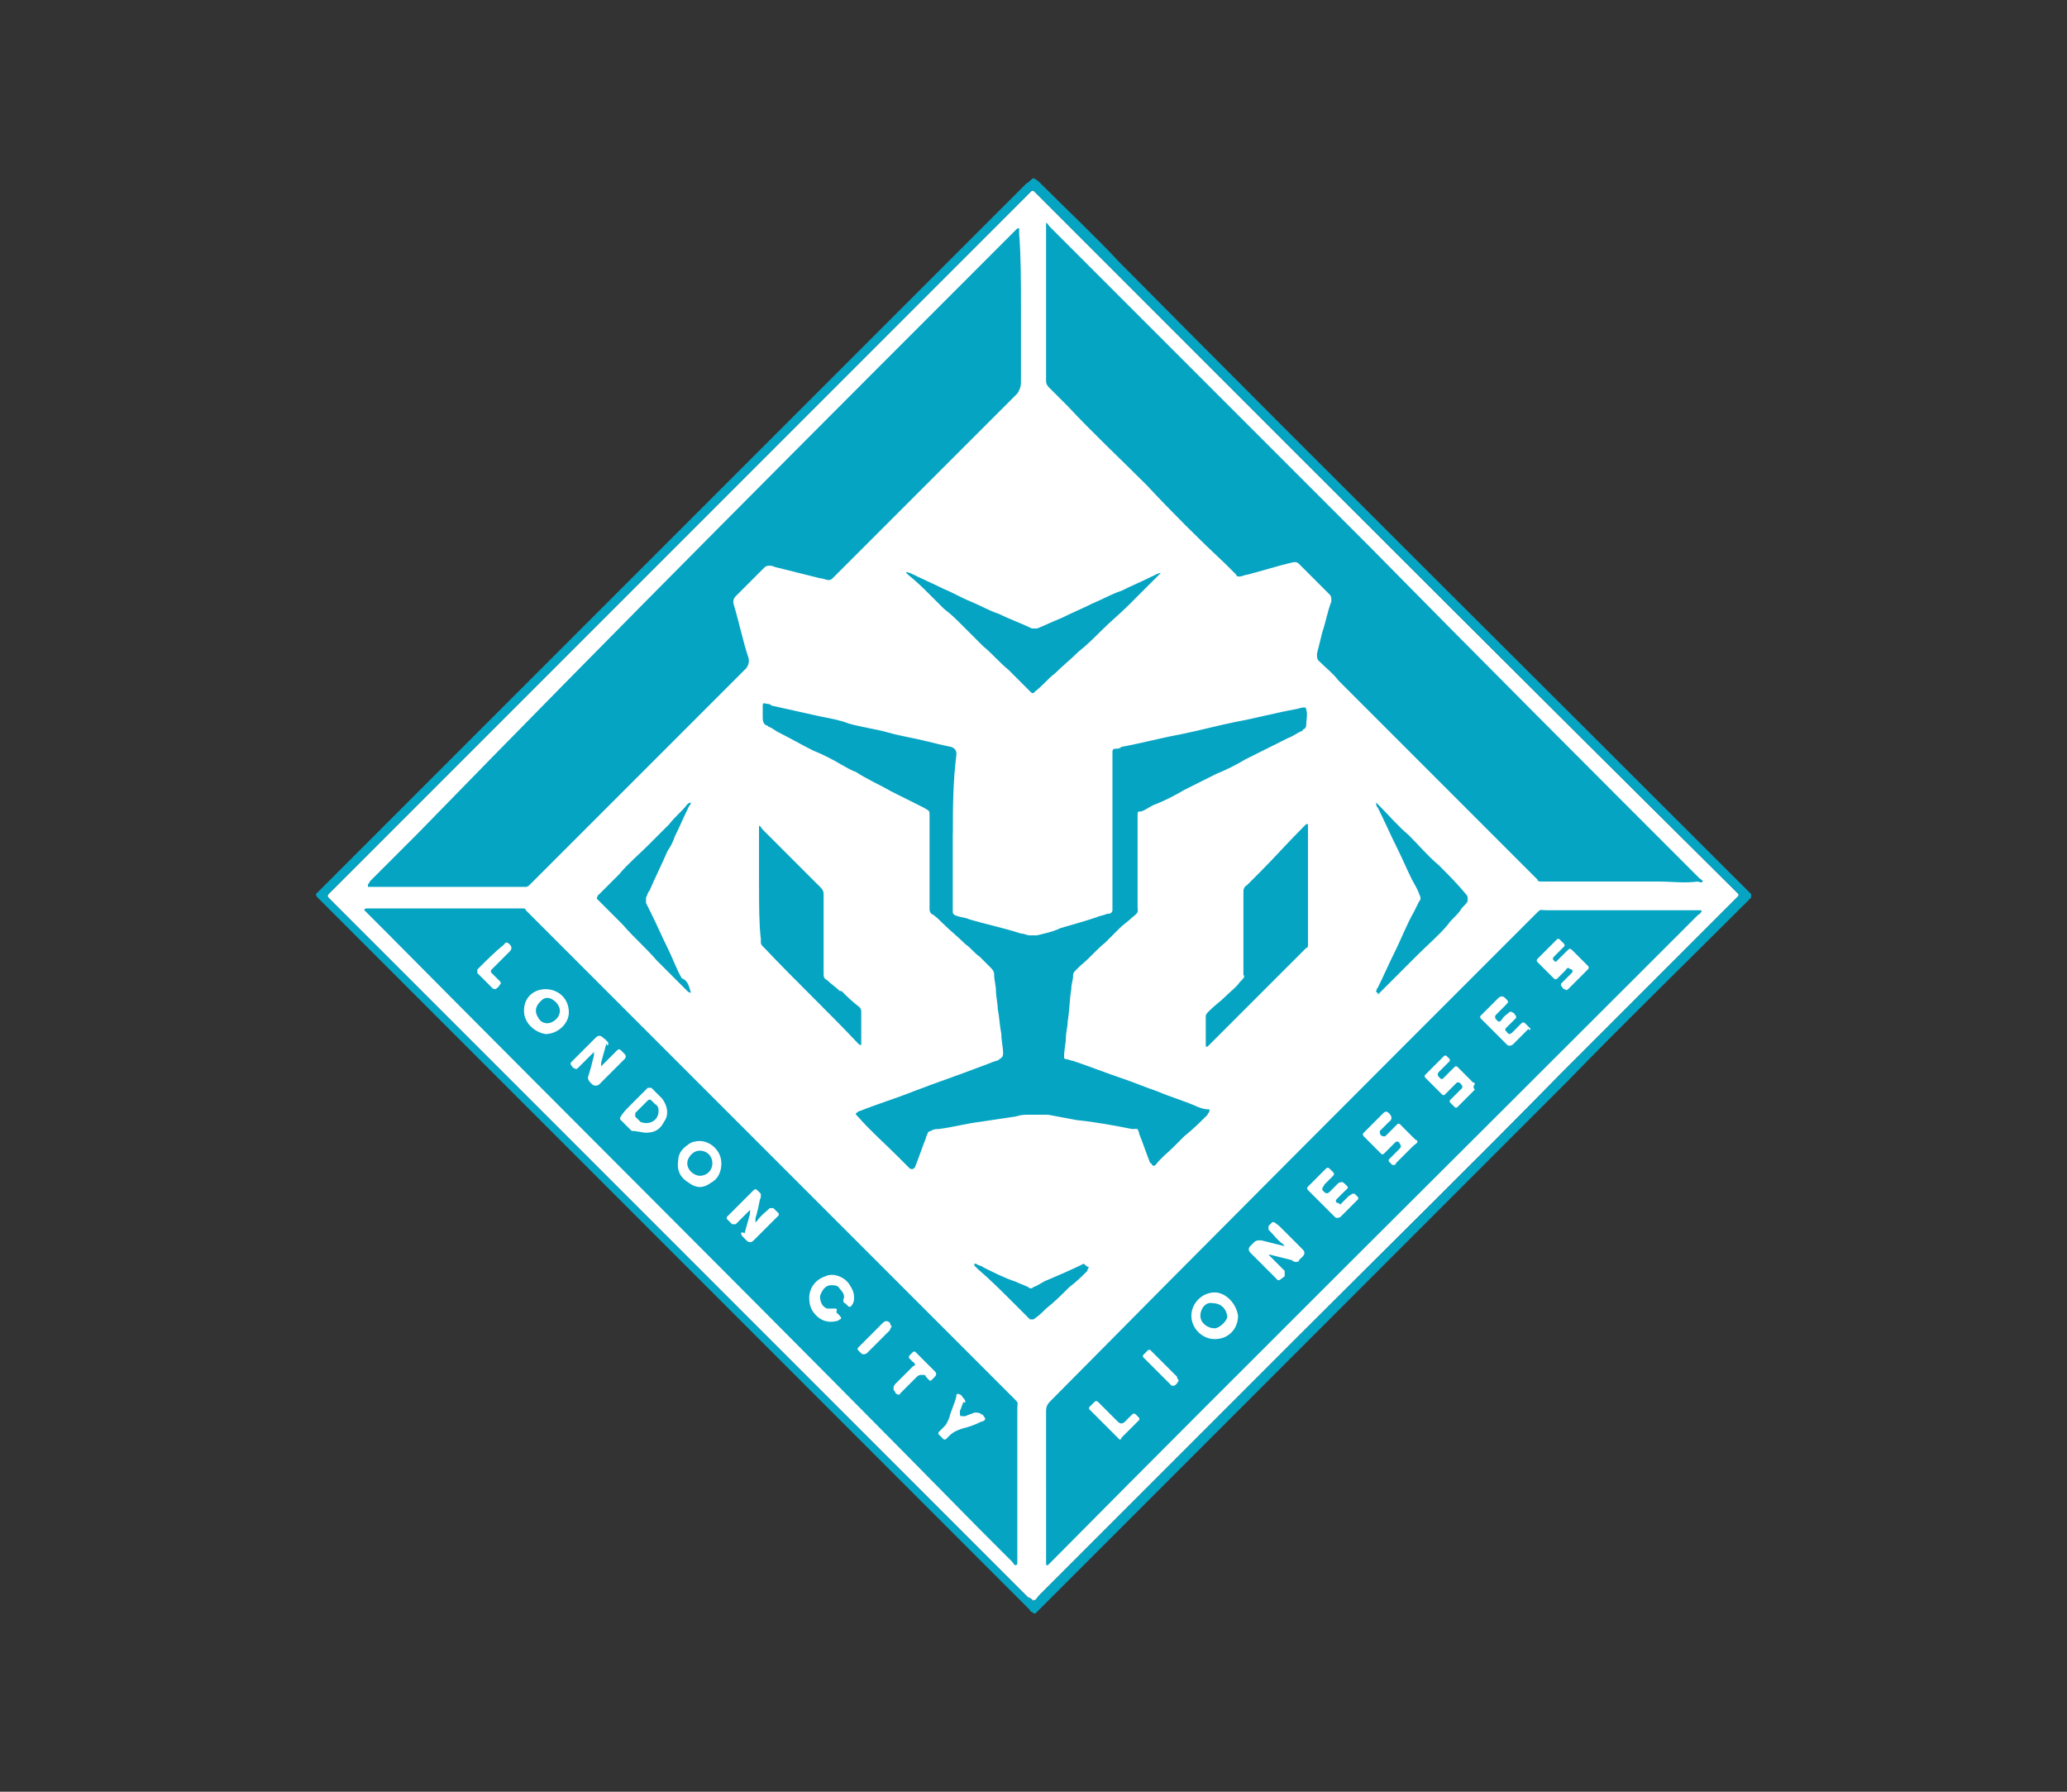
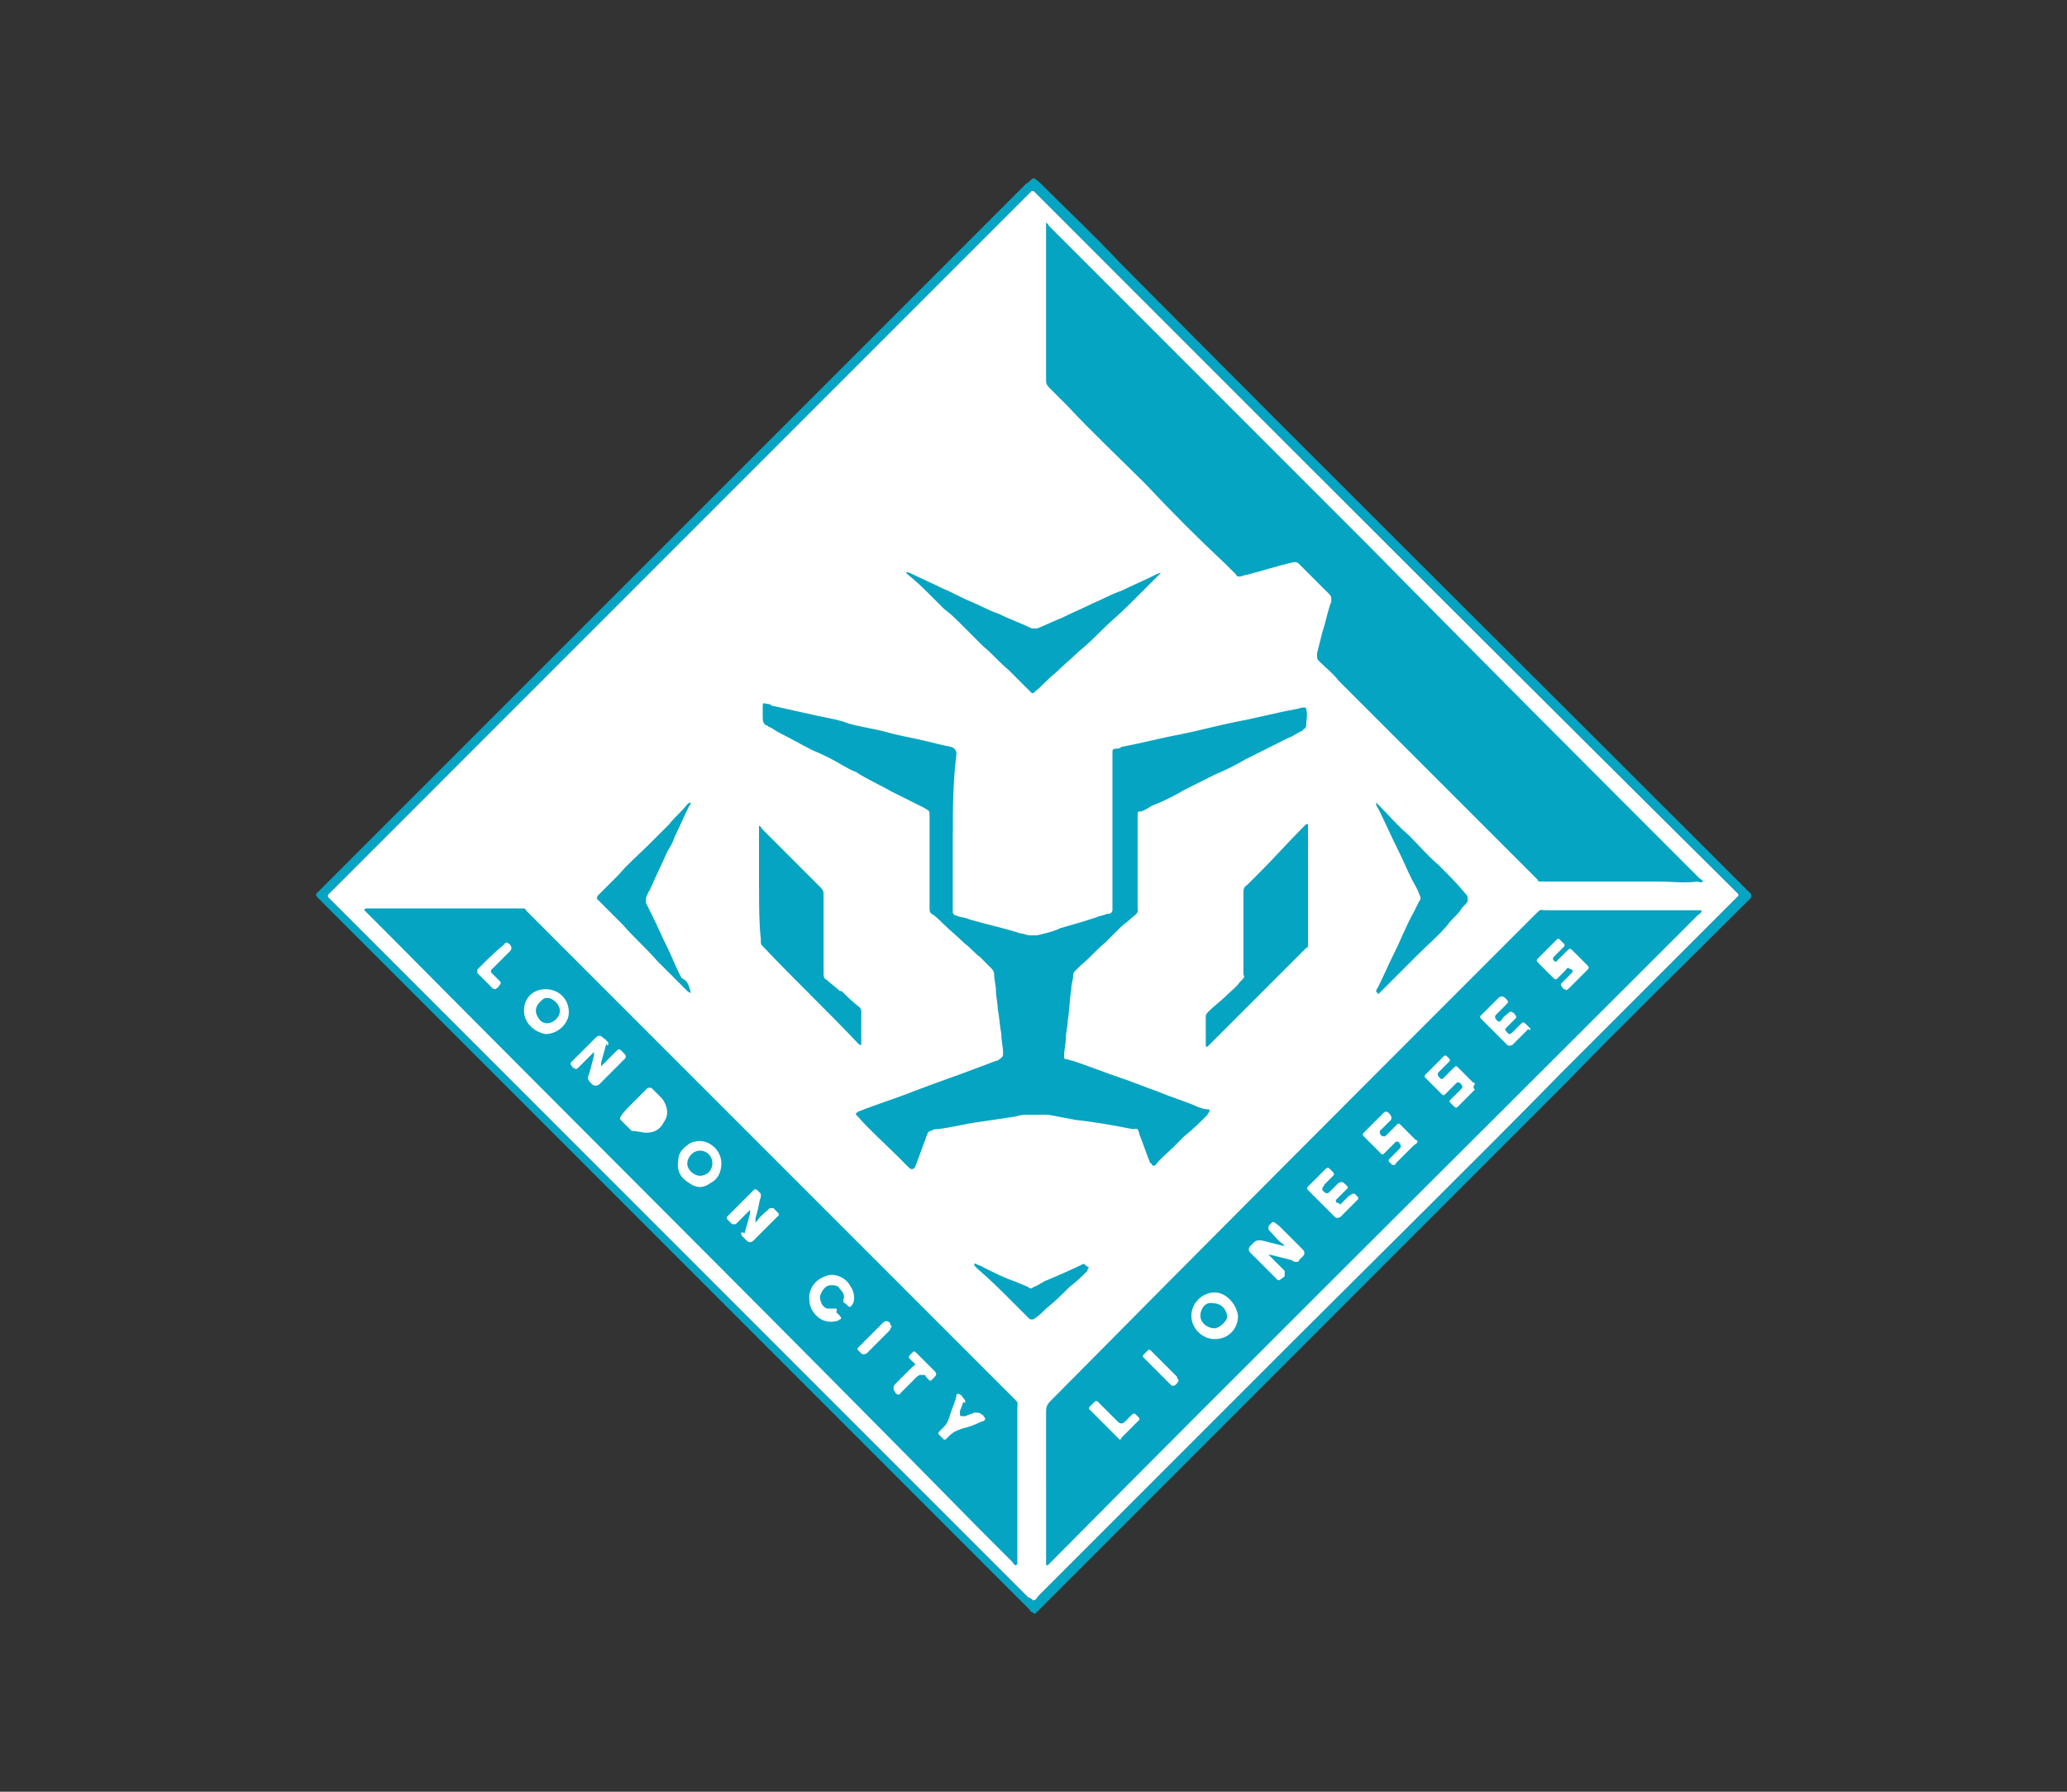
<svg xmlns="http://www.w3.org/2000/svg" id="Ebene_1" data-name="Ebene 1" viewBox="0 0 765.35 663.31">
  <rect x="0" y="0" width="765.35" height="663.31" fill="#333333" stroke="none" />
  <defs>
    <style>
      .cls-1 {
        fill: none;
      }

      .cls-2 {
        fill: #05a4c2;
      }

      .cls-3 {
        fill: #fff;
      }

      .cls-4 {
        clip-path: url(#clippath);
      }
    </style>
    <clipPath id="clippath">
      <rect class="cls-1" x="116.96" y="65.94" width="531.42" height="531.42" />
    </clipPath>
  </defs>
  <g class="cls-4">
    <g>
      <path class="cls-3" d="M382.68,592.72c0-.66.66-.66,0,0,1.33-.66,1.33-1.33,1.99-1.99,31.89-31.89,64.44-64.44,96.32-96.32,31.89-31.89,64.44-63.77,96.32-96.32,3.99-3.99,8.64-8.64,12.62-12.62,17.27-17.27,34.54-34.54,52.48-52.48q.66-.66,1.33-1.33v-.66q-.66-.66-1.33-1.33c-71.74-71.08-142.82-142.16-214.56-213.9-14.61-14.61-29.23-29.23-43.84-43.84q-.66-.66-1.33-1.33h-.66q-.66.66-1.33,1.33c-53.14,53.14-106.28,106.28-159.43,159.43-33.21,33.21-65.76,65.76-98.98,98.98l-.66.66q-.66.66,0,1.33c.66.66,1.33,1.33,1.99,1.99,65.76,65.76,130.86,130.86,196.63,196.63,19.93,19.93,40.52,40.52,60.45,60.45.66,0,1.33.66,1.99,1.33-.66-.66,0,0,0,0h0Z" />
      <path class="cls-2" d="M382.68,65.94h0c1.33.66,1.99,1.33,2.66,1.99,9.96,9.96,19.93,19.26,29.23,29.23,77.06,77.72,154.78,154.78,231.83,231.83.66.66,1.33,1.33,1.99,1.99v1.33q-.66.66-1.33,1.33c-22.59,22.59-45.17,44.51-67.09,67.09-65.1,65.1-129.53,129.53-194.63,194.63-.66.66-1.33,1.33-1.99,1.99q-.66,0-1.33-.66c-.66,0-.66-.66-.66-.66-47.16-47.16-94.33-94.33-142.16-142.16-39.86-39.86-80.38-80.38-120.23-120.23-.66-.66-1.33-1.33-1.33-1.33q-.66-.66-.66-1.33.66-.66,1.33-1.33c16.61-16.61,33.21-33.21,49.16-49.16,48.49-48.49,96.32-96.32,144.81-144.81,22.59-22.59,45.17-45.17,67.76-67.76,1.33-.66,1.33-1.33,2.66-1.99q-.66,0,0,0h0ZM382.68,592.72c0-.66.66-.66,0,0,1.33-.66,1.33-1.33,1.99-1.99,31.89-31.89,64.44-64.44,96.32-96.32,31.89-31.89,64.44-63.77,96.32-96.32,3.99-3.99,8.64-8.64,12.62-12.62,17.27-17.27,34.54-34.54,52.48-52.48q.66-.66,1.33-1.33v-.66q-.66-.66-1.33-1.33c-71.74-71.08-142.82-142.16-214.56-213.9-14.61-14.61-29.23-29.23-43.84-43.84q-.66-.66-1.33-1.33h-.66q-.66.66-1.33,1.33c-53.14,53.14-106.28,106.28-159.43,159.43-33.21,33.21-65.76,65.76-98.98,98.98l-.66.66q-.66.66,0,1.33c.66.66,1.33,1.33,1.99,1.99,65.76,65.76,130.86,130.86,196.63,196.63,19.93,19.93,40.52,40.52,60.45,60.45.66,0,1.33.66,1.99,1.33-.66-.66,0,0,0,0h0Z" />
      <path class="cls-2" d="M614.51,326.34h-43.84c-.66,0-1.33,0-1.33-.66l-.66-.66c-24.58-24.58-48.49-48.49-73.07-73.07-1.99-2.66-4.65-4.65-7.31-7.31-.66-.66-.66-1.33-.66-2.66.66-2.66,1.33-5.31,1.99-7.97,1.33-3.99,1.99-7.97,3.32-11.29v-.66c0-.66,0-1.33-.66-1.99-.66-.66-1.99-1.99-2.66-2.66-2.66-2.66-5.31-5.31-7.97-7.97l-.66-.66q-.66-.66-1.33-.66h-.66c-5.98,1.33-11.96,3.32-17.27,4.65-.66,0-1.99.66-2.66.66s-1.33,0-1.33-.66c-1.33-1.33-2.66-2.66-3.99-3.99-9.96-9.3-19.93-19.26-29.23-29.23-9.96-9.96-19.93-19.26-29.23-29.23-1.99-1.99-3.99-3.99-6.64-6.64-.66-.66-1.33-1.33-1.33-2.66v-58.46c.66,0,.66.66,1.33,1.33,39.19,39.19,78.39,78.39,117.58,117.58,41.19,41.85,82.37,83.04,122.89,123.56.66.66,1.33.66,1.33,1.33-.66.66-1.33,0-1.99,0-4.65.66-9.3,0-13.95,0h0Z" />
-       <path class="cls-2" d="M378.03,113.77v27.9q0,1.99-1.33,3.99c-22.59,22.59-45.17,45.17-67.09,67.09l-1.33,1.33q-.66.66-1.33.66c-1.33,0-1.99-.66-3.32-.66-5.31-1.33-10.63-2.66-15.94-3.99-.66,0-1.33-.66-2.66-.66-.66,0-1.33,0-1.99.66l-1.99,1.99c-2.66,2.66-5.31,5.31-8.64,8.64q-1.33,1.33-.66,3.32c1.99,6.64,3.32,13.29,5.31,19.26q.66,1.99-.66,3.99c-26.57,26.57-53.14,53.14-79.71,79.71l-.66.66q-.66.66-1.33.66h-58.46v-.66c0-.66.66-.66.66-1.33,5.98-5.98,11.96-11.96,17.94-17.94,73.07-75.06,146.81-148.8,220.54-222.53q.66-.66,1.33-1.33h.66v1.99c.66,8.64.66,17.94.66,27.24h0Z" />
      <path class="cls-2" d="M387.33,549.54v-27.24q0-1.99,1.33-3.32c60.45-61.11,120.23-120.9,180.02-180.68,1.99-1.99,1.33-1.33,3.99-1.33h57.13s.66.66,0,.66c0,.66-.66.66-1.33,1.33-7.97,7.97-15.28,15.28-23.25,23.25-71.08,71.08-143.48,142.82-215.23,215.23-.66.66-1.33,1.33-1.99,1.99h-.66v-29.89h0ZM479.66,467.17c.66,0,1.33,0,1.33-.66l1.33-1.33q1.33-1.33,0-2.66c-2.66-2.66-5.98-5.98-8.64-8.64-2.66-1.99-1.99-1.99-3.99,0h0v1.33c1.99,1.99,3.32,3.99,5.31,5.31l.66.66h-.66c-2.66-.66-5.31-1.33-7.97-1.99h-.66c-.66,0-1.33,0-1.99.66l-1.33,1.33q-1.33,1.33,0,2.66c2.66,2.66,5.98,5.98,8.64,8.64,1.99,1.99,1.33,1.99,3.99,0v-1.99l-5.31-5.31-.66-.66h.66c2.66.66,5.31,1.33,7.97,1.99q.66.66,1.33.66h0ZM449.77,478.46c-4.65,0-8.64,3.99-8.64,8.64s3.99,8.64,8.64,8.64c5.31,0,8.64-3.99,8.64-8.64-.66-4.65-4.65-8.64-8.64-8.64h0ZM546.09,401.4q0-.66-.66-.66c-1.99-1.99-3.99-3.99-5.31-5.31l-.66-.66h-.66l-.66.66c-1.33,1.33-1.99,1.99-3.32,3.32l-.66.66h-.66l-.66-.66c-.66-.66-.66-1.33,0-1.99l3.32-3.32.66-.66v-.66l-1.33-1.33h-.66l-.66.66-5.98,5.98-.66.66v.66l.66.66,5.31,5.31.66.66h.66l.66-.66,3.32-3.32.66-.66h.66c.66,0,1.33,1.33,1.33,1.33v.66l-.66.66-3.32,3.32-.66.66v.66l1.99,1.99h.66l.66-.66c1.99-1.99,3.99-3.99,5.98-5.98-.66-.66-.66-1.33,0-1.99,0,.66,0,0,0,0h0ZM524.83,422.66q0-.66-.66-.66l-5.31-5.31-.66-.66h-.66l-.66.66-3.32,3.32-.66.66h-.66c-.66,0-1.33-.66-1.33-1.33v-.66l.66-.66,2.66-2.66q1.99-1.33,0-3.32c-.66-.66-1.33-.66-1.99,0-1.99,1.99-3.99,3.99-6.64,6.64l-.66.66q-.66.66,0,1.33l.66.66,5.31,5.31.66.66h.66l.66-.66,3.32-3.32.66-.66h.66s.66,0,.66.66c.66.66.66,1.33,0,1.99l-3.32,3.32-.66.66v.66l1.33,1.33h.66s.66,0,.66-.66l5.98-5.98c1.33-1.33,1.99-1.33,1.99-1.99h0ZM580.63,358.22h0c.66.66,1.33.66,1.33.66q.66.66,0,1.33c-1.33,1.33-1.99,1.99-3.32,3.32l-.66.66v.66c.66.66.66,1.33,1.33,1.33q.66.66,1.33,0l.66-.66c1.99-1.99,3.99-3.99,5.98-5.98l.66-.66q.66-.66,0-1.33l-.66-.66c-1.33-1.33-3.32-3.32-4.65-4.65s-1.33-1.33-2.66,0c-1.33,1.33-2.66,2.66-3.32,3.32s-.66.66-1.33,0h0q-.66-.66,0-1.33l.66-.66c.66-.66,1.99-1.99,2.66-2.66l.66-.66v-.66c-.66-.66-1.33-1.33-1.99-1.99h-.66l-.66.66c-1.99,1.99-3.99,3.99-5.98,5.98l-.66.66q-.66.66,0,1.33c1.99,1.99,3.99,3.99,5.98,5.98q.66.66,1.33,0c1.33-1.33,1.99-1.99,3.32-3.32-.66,0,0,0,.66-.66-.66,0,0,0,0,0h0ZM566.68,380.81s0-.66,0,0c-.66-.66-1.33-1.33-1.99-1.99q-.66-.66-1.33,0c-1.33,1.33-2.66,2.66-3.32,3.32q-1.33,1.33-1.99,0l-.66-.66v-.66l.66-.66c.66-.66,1.99-1.99,2.66-2.66l.66-.66v-.66c-.66-.66-.66-1.33-1.33-1.33q-.66-.66-1.33,0c-.66.66-1.99,1.33-2.66,2.66,0,0-.66.66-.66.66h-.66l-.66-.66c-.66-.66-.66-1.33,0-1.99,1.33-1.33,1.99-1.99,3.32-3.32s1.33-1.33,0-2.66q-1.33-1.33-2.66,0c-1.99,1.99-3.99,3.99-5.98,5.98l-.66.66v.66h0c3.32,3.32,6.64,6.64,9.96,9.96q.66.66,1.99,0h0c1.99-1.99,3.99-3.99,5.98-5.98,0,.66.66.66.66,0h0ZM496.27,445.91h0q-.66-.66-1.33-.66-.66-.66,0-1.33l2.66-2.66c1.99-1.99,1.99-1.33,0-3.32q-.66-.66-1.99,0l-.66.66-2.66,2.66c-.66.66-1.33.66-1.99,0l-.66-.66v-.66c0-.66.66-.66.66-1.33l3.32-3.32q.66-.66,0-1.33l-1.33-1.33q-.66-.66-1.33,0c-1.99,1.99-4.65,4.65-6.64,6.64q-.66.66,0,1.33h0c3.32,3.32,6.64,6.64,9.96,9.96q.66.66,1.99,0h0c1.99-1.99,3.99-3.99,5.98-5.98l.66-.66v-.66l-1.33-1.33h-.66c-.66,0-.66.66-1.33.66l-3.32,3.32q.66,0,0,0h0ZM414.56,532.93q.66,0,.66-.66c1.99-1.99,3.99-3.99,5.98-5.98l.66-.66v-.66q-.66-.66-1.33-1.33t-1.33,0c-.66.66-1.99,1.99-2.66,2.66q-1.33,1.33-2.66,0c-1.99-1.99-3.99-3.99-6.64-6.64l-.66-.66q-.66-.66-1.33,0c-.66.66-1.33,1.33-1.99,1.99v.66l.66.66c3.32,3.32,5.98,5.98,9.3,9.3q.66.66,1.33,1.33h0ZM436.48,511.01h0q-.66-.66-.66-1.33c-3.32-3.32-5.98-5.98-9.3-9.3l-.66-.66h-.66c-.66.66-1.33,1.33-1.99,1.99v.66l.66.66c3.32,3.32,5.98,5.98,9.3,9.3l.66.66h.66c.66,0,1.33-.66,1.99-1.99h0Z" />
      <path class="cls-2" d="M164.79,336.3h28.56c.66,0,1.33,0,1.33.66l.66.66c44.51,44.51,89.68,89.68,134.18,134.18,15.28,15.28,30.56,30.56,45.84,45.84,1.99,1.99,1.33,1.33,1.33,3.99v57.13c0,.66-.66.66-.66.66-.66,0-.66-.66-1.33-1.33-3.99-3.99-7.97-7.97-11.96-11.96-72.41-73.74-146.14-146.81-219.21-220.54-2.66-2.66-4.65-4.65-7.31-7.31l-.66-.66-.66-.66c0-.66.66-.66,1.33-.66h1.33c9.3,0,17.94,0,27.24,0h0ZM274.4,456.54q0,.66.66,1.33t1.33,1.33q1.33,1.33,2.66,0c2.66-2.66,5.98-5.98,8.64-8.64l.66-.66v-.66c-.66-.66-1.33-1.33-1.99-1.99h-1.33c-1.33,1.33-3.32,2.66-4.65,4.65l-.66.66h0v-1.33c0-.66.66-1.99.66-2.66.66-1.99.66-3.99,1.33-5.31v-1.33c-.66-.66-1.33-1.33-1.33-1.33q-.66-.66-1.33,0h0c-3.32,3.32-5.98,5.98-9.3,9.3l-.66.66v.66c.66.66,1.33,1.33,1.99,1.99h1.33l5.31-5.31h0v1.33c-.66,2.66-1.33,4.65-1.99,7.31-1.33-.66-1.33,0-1.33,0h0ZM225.24,386.79c0-.66,0-1.33-.66-1.33,0-.66-.66-.66-1.33-1.33q-1.33-1.33-2.66,0c-2.66,2.66-5.98,5.98-8.64,8.64l-.66.66v.66c.66.66.66,1.33,1.33,1.33q.66.66,1.33,0c1.99-1.99,3.32-3.32,5.31-5.31l.66-.66h0v1.33c-.66,2.66-1.33,5.31-1.99,7.31q-.66,1.33.66,2.66l.66.66c.66.66,1.99.66,2.66,0,2.66-2.66,5.98-5.98,8.64-8.64l.66-.66c.66-.66.66-1.33,0-1.99s-.66-.66-1.33-1.33q-.66-.66-1.33,0c-1.99,1.99-3.32,3.32-5.31,5.31l-.66.66h0v-1.33c.66-2.66,1.33-4.65,1.99-7.31,0,1.33.66.66.66.66h0ZM267.09,430.63c0-5.31-5.31-9.3-9.96-7.97-.66,0-1.99.66-2.66,1.33-1.99,1.33-3.32,3.32-3.32,5.31-.66,3.99.66,6.64,3.99,8.64,2.66,1.99,5.31,1.99,7.97,0,2.66-1.33,3.99-3.99,3.99-7.31h0ZM201.99,366.2c-3.99,0-7.97,2.66-7.97,7.97,0,4.65,3.99,7.97,7.97,8.64,4.65,0,8.64-3.99,8.64-7.97,0-5.31-3.99-8.64-8.64-8.64ZM239.19,419.34c3.32,0,5.31-1.33,6.64-3.99,1.99-2.66,1.33-5.98-.66-8.64-1.33-1.33-2.66-2.66-3.99-3.99h-1.33l-.66.66-3.32,3.32c-.66.66-1.99,1.99-2.66,2.66-1.33,1.33-2.66,2.66-3.32,3.99q-.66.66,0,1.33c1.33,1.33,2.66,2.66,3.99,3.99,1.99,0,3.99.66,5.31.66h0ZM316.25,480.45c0-1.99-.66-3.32-1.99-5.31-1.99-2.66-5.98-3.99-8.64-2.66-3.99,1.33-5.98,4.65-5.98,7.97,0,2.66.66,4.65,2.66,6.64s4.65,2.66,7.31,1.99q.66,0,1.33-.66c.66,0,.66-.66,0-1.33q-.66-.66-1.33-1.33c.66-1.33,0-1.33-.66-1.33h-2.66c-1.99-.66-2.66-2.66-2.66-4.65.66-1.99,1.99-3.99,3.99-3.99,1.33,0,2.66,0,3.32,1.33,1.33,1.33,1.99,2.66,1.33,3.99,0,.66,0,1.33.66,1.33q.66.66,1.33,1.33h.66c1.33-1.33,1.33-2.66,1.33-3.32h0ZM357.43,518.98q0-.66-.66-1.33c-.66-.66-.66-1.33-1.33-1.33q-.66-.66-1.33,0v.66c-.66,2.66-1.99,5.31-2.66,7.97-.66,1.33-.66,1.99-1.99,3.32-.66.66-1.33,1.33-1.99,1.99v.66c.66.66,1.33,1.33,1.99,1.99h.66q.66-.66,1.33-1.33c1.33-1.33,2.66-1.99,4.65-2.66,2.66-.66,4.65-1.33,7.31-2.66q.66,0,1.33-.66v-.66c-.66-.66-.66-1.33-1.33-1.33-.66-.66-1.33-.66-2.66-.66-1.33.66-1.99.66-3.32,1.33h-1.33q-.66,0-.66-.66v-1.33c.66-1.33.66-1.99,1.33-3.32.66.66.66,0,.66,0ZM338.83,505.03c0,.66-.66.66-.66.66-1.99,1.99-3.99,3.99-6.64,6.64,0,0-.66.66-.66,1.33v.66c0,.66.66.66.66,1.33q1.33,1.33,1.99,0c1.99-1.99,3.99-3.99,5.98-5.98,0,0,.66-.66,1.33-.66h1.33c.66,0,.66.66.66.66,1.99,1.99,1.33,1.99,3.32,0,.66-.66.66-1.33,0-1.99-1.99-1.99-4.65-4.65-6.64-6.64l-.66-.66h-.66q-.66.66-1.33,1.33-.66.66,0,1.33.66.66,1.33,1.33c0-.66,0,0,.66.66q0-.66,0,0h0ZM183.39,366.2s.66,0,0,0c1.33-.66,1.33-1.33,1.99-1.99v-.66l-.66-.66c-.66-.66-1.99-1.99-2.66-2.66q-.66-.66,0-1.33l.66-.66c1.99-1.99,3.99-3.99,5.98-5.98q1.33-1.33,0-2.66-1.33-1.33-1.99,0c-3.32,2.66-6.64,5.98-9.3,8.64l-.66.66v1.33l.66.66c1.99,1.99,3.32,3.32,5.31,5.31,0-.66,0,0,.66,0h0ZM330.2,491.08h0c-.66-.66-.66-1.33-.66-1.33q-1.33-1.33-2.66,0c-2.66,2.66-5.98,5.98-8.64,8.64l-.66.66v.66l1.33,1.33q.66.66,1.99,0h0c2.66-2.66,5.98-5.98,8.64-8.64,0,0,0-.66.66-1.33h0Z" />
      <path class="cls-2" d="M352.78,308.4v29.23c0,.66.66,1.33,1.33,1.33,1.33.66,3.32.66,4.65,1.33,6.64,1.99,13.29,3.32,19.26,5.31,1.33,0,1.99.66,3.32.66h2.66c2.66-.66,5.98-1.33,8.64-2.66,4.65-1.33,9.3-2.66,13.29-3.99,1.33-.66,2.66-.66,3.99-1.33h.66c.66,0,1.33-.66,1.33-1.33v-58.46c0-.66,0-1.33,1.33-1.33.66,0,1.33,0,1.99-.66,7.31-1.33,14.61-3.32,21.92-4.65,6.64-1.33,13.95-3.32,20.59-4.65,7.31-1.33,14.61-3.32,21.92-4.65.66,0,1.99-.66,3.32-.66q.66,0,.66.66c.66,1.99,0,3.99,0,5.98q0,.66-.66,1.33s-.66,0-.66.66c-1.99.66-3.32,1.99-5.31,2.66-5.31,2.66-10.63,5.31-15.94,7.97-3.32,1.99-7.31,3.99-10.63,5.31-3.99,1.99-7.97,3.99-11.96,5.98-3.32,1.99-7.31,3.99-10.63,5.31-1.99.66-3.32,1.99-5.31,2.66h-.66c-.66,0-.66.66-.66,1.33v33.88c0,1.99.66,1.99-1.99,3.99-1.33,1.33-3.32,2.66-4.65,3.99l-5.31,5.31c-3.32,2.66-5.98,5.98-9.3,8.64l-1.99,1.99c-.66.66-.66,1.33-.66,1.99,0,1.33-.66,2.66-.66,4.65-.66,3.99-.66,7.97-1.33,11.96,0,1.99-.66,3.99-.66,5.98s-.66,4.65-.66,6.64v.66q0,.66.66.66c.66,0,1.99.66,2.66.66,5.98,1.99,12.62,4.65,18.6,6.64,3.99,1.33,8.64,3.32,12.62,4.65,4.65,1.99,9.3,3.32,13.95,5.31,1.33.66,3.32,1.33,4.65,1.33h.66v.66c0,.66-.66.66-.66,1.33-2.66,2.66-5.31,5.31-8.64,7.97l-3.99,3.99c-1.99,1.99-4.65,3.99-6.64,6.64h0q-.66.66-1.33,0s0-.66-.66-.66c-1.33-3.32-2.66-7.31-3.99-10.63-.66-2.66-.66-1.99-2.66-1.99-6.64-1.33-13.95-2.66-20.59-3.32-3.32-.66-7.31-1.33-10.63-1.99h-6.64c-1.99,0-3.32,0-5.31.66-4.65.66-8.64,1.33-13.29,1.99-5.31.66-9.96,1.99-15.28,2.66-.66,0-1.99,0-2.66.66-.66,0-1.33.66-1.33.66,0,.66-.66,1.33-.66,1.99-1.33,3.32-2.66,7.31-3.99,10.63q-.66,1.33-1.99.66l-4.65-4.65c-4.65-4.65-9.96-9.3-14.61-14.61l-.66-.66v-.66c.66,0,.66-.66,1.33-.66,6.64-2.66,13.29-4.65,19.93-7.31,8.64-3.32,16.61-5.98,25.24-9.3,1.99-.66,3.32-1.33,5.31-1.99q.66,0,1.33-.66,1.33-.66,1.33-1.99c0-2.66-.66-4.65-.66-7.31-.66-3.32-.66-5.98-1.33-9.3,0-1.99-.66-4.65-.66-6.64s-.66-3.99-.66-5.98c0-1.33-.66-1.99-1.33-2.66-1.33-1.33-2.66-2.66-3.99-3.99-1.99-1.33-3.32-3.32-5.31-4.65-2.66-2.66-5.98-5.31-8.64-7.97-1.33-1.33-2.66-2.66-3.99-3.32-.66-.66-.66-1.33-.66-1.99v-33.88c0-2.66,0-1.99-1.99-3.32-3.99-1.99-7.97-3.99-11.96-5.98-4.65-2.66-9.3-4.65-13.29-7.31-1.99-.66-3.99-1.99-5.31-2.66-3.32-1.99-7.31-3.99-10.63-5.31-3.99-1.99-8.64-4.65-12.62-6.64-1.33-.66-1.99-1.33-3.32-1.99-.66,0-.66-.66-1.33-.66q-1.33-.66-1.33-2.66v-4.65q0-1.33,1.33-.66c.66,0,1.33,0,1.99.66,5.98,1.33,11.96,2.66,17.94,3.99,3.32.66,7.31,1.33,10.63,2.66,4.65,1.33,9.96,1.99,14.61,3.32,4.65,1.33,9.3,1.99,14.61,3.32,2.66.66,5.31,1.33,8.64,1.99q1.99.66,1.99,2.66c-1.33,10.63-1.33,19.93-1.33,29.23h0Z" />
      <path class="cls-2" d="M484.31,328.33v21.26c0,.66,0,1.33-.66,1.33l-.66.66c-11.29,11.29-23.25,23.25-34.54,34.54l-1.33,1.33h-.66v-11.29c0-.66.66-1.33,1.33-1.99,1.99-1.99,3.99-3.32,5.98-5.31,1.99-1.99,3.99-3.32,5.31-5.31l.66-.66c.66-.66,1.33-1.33.66-1.99v-30.56c0-.66,0-1.99,1.33-2.66l4.65-4.65c5.31-5.31,10.63-11.29,15.94-16.61l1.33-1.33h.66v1.33c0,7.97,0,15.28,0,21.92Z" />
      <path class="cls-2" d="M281.04,328.33v-22.59c.66,0,.66.66,1.33,1.33,3.32,3.32,6.64,6.64,9.3,9.3,3.99,3.99,7.97,7.97,11.96,11.96.66.66,1.33,1.33,1.33,2.66v29.23c0,1.33,0,1.99,1.33,2.66,1.33,1.33,3.32,2.66,4.65,3.99h.66c1.99,1.99,3.99,3.99,6.64,5.98.66.66.66,1.33.66,1.99v11.96h-.66l-.66-.66c-11.29-11.96-23.25-23.25-34.54-35.21l-.66-.66q-.66-.66-.66-1.33v-1.33c-.66-5.31-.66-12.62-.66-19.26Z" />
      <path class="cls-2" d="M429.84,212.08s0,.66,0,0c-1.99,1.99-3.32,3.32-4.65,4.65l-.66.66c-1.99,1.99-4.65,4.65-6.64,6.64-3.32,3.32-6.64,5.98-9.96,9.3-2.66,2.66-5.31,5.31-8.64,7.97-2.66,2.66-5.98,5.31-8.64,7.97-2.66,1.99-4.65,4.65-7.31,6.64l-.66.66h-.66c-.66-.66-1.33-1.33-1.99-1.99l-6.64-6.64c-3.32-2.66-5.98-5.98-9.3-8.64-2.66-2.66-5.31-5.31-7.97-7.97-1.99-1.99-3.99-3.99-6.64-5.98-1.33-1.33-3.32-3.32-4.65-4.65-2.66-2.66-5.31-5.31-8.64-7.97h0l-.66-.66c0-.66.66,0,1.33,0,3.99,1.99,8.64,3.99,12.62,5.98,3.32,1.33,6.64,3.32,9.96,4.65s6.64,3.32,10.63,4.65c3.99,1.99,7.97,3.32,11.96,5.31h1.99c3.32-1.33,5.98-2.66,9.3-3.99,3.99-1.99,7.31-3.32,11.29-5.31,3.32-1.33,6.64-3.32,10.63-4.65,3.99-1.99,7.31-3.32,11.29-5.31,1.33-.66,2.66-1.33,3.32-1.33-.66,0,0,0,0,0h0Z" />
      <path class="cls-2" d="M509.55,367.52h0q0-.66,0,0,0-1.33.66-1.99c1.99-3.99,3.99-8.64,5.98-12.62,2.66-5.31,4.65-10.63,7.31-15.28.66-1.33,1.33-2.66,1.99-3.99.66-.66.66-1.33,0-2.66-.66-1.99-1.99-3.99-2.66-5.31-1.99-3.99-3.32-7.31-5.31-11.29-2.66-5.31-4.65-9.96-7.31-15.28-.66-.66-.66-1.33-.66-1.99h0l1.33,1.33c3.32,3.32,6.64,7.31,10.63,10.63,3.99,3.99,7.31,7.97,11.29,11.29,3.32,3.32,6.64,6.64,9.96,10.63q.66.66.66,1.33v1.33c-.66,1.33-1.99,1.99-2.66,3.32-1.33,1.99-3.32,3.32-4.65,5.31-3.32,3.99-7.31,7.31-11.29,11.29l-7.97,7.97c-1.99,1.99-4.65,4.65-6.64,6.64,0-1.33-.66-.66-.66-.66h0Z" />
      <path class="cls-2" d="M255.8,367.52h0q-.66,0-1.33-.66l-5.31-5.31c-1.99-1.99-3.99-3.99-5.98-5.98-3.99-4.65-8.64-8.64-12.62-13.29-2.66-2.66-5.31-5.31-7.97-7.97q-.66-.66-1.33-1.33c-.66-.66,0-.66,0-1.33l.66-.66c2.66-2.66,4.65-4.65,7.31-7.31,3.32-3.99,7.31-7.31,10.63-10.63,2.66-2.66,5.31-5.31,7.97-7.97,1.99-2.66,4.65-4.65,6.64-7.31,0,0,.66-.66,1.33-.66q0,.66-.66,1.33c-1.99,3.99-3.32,7.31-5.31,11.29-.66,1.99-1.33,3.32-2.66,5.31-1.99,4.65-4.65,9.96-6.64,14.61-.66.66-.66,1.33-1.33,2.66v1.99l1.99,3.99c1.99,3.99,3.99,8.64,5.98,12.62,1.99,3.99,3.32,7.97,5.31,11.29,1.99.66,2.66,2.66,3.32,5.31q0-.66,0,0h0Z" />
      <path class="cls-2" d="M403.27,469.16h0q-.66.66-.66,1.33c-1.99,1.99-3.99,3.99-6.64,5.98-2.66,2.66-5.31,5.31-8.64,7.97-1.33,1.33-2.66,2.66-4.65,3.99h-1.33l-.66-.66-5.98-5.98c-3.99-3.99-7.97-7.97-12.62-11.96l-1.33-1.33v-.66h.66c.66.66,1.99.66,2.66,1.33,3.99,1.99,7.97,3.99,11.96,5.31,1.33.66,3.32,1.33,4.65,1.99.66.66,1.33.66,1.99,0,1.99-.66,3.32-1.99,5.31-2.66,4.65-1.99,9.3-3.99,13.29-5.98,1.33,1.33,1.99,1.33,1.99,1.33,0-.66,0,0,0,0h0Z" />
      <path class="cls-2" d="M449.77,491.75c-2.66,0-5.31-1.99-5.31-4.65s1.99-5.31,4.65-4.65c3.32,0,5.31,2.66,5.31,5.31-.66,1.99-3.32,3.99-4.65,3.99h0Z" />
      <path class="cls-2" d="M259.12,425.98c2.66,0,4.65,1.99,4.65,4.65s-1.99,4.65-4.65,4.65c-1.99,0-4.65-1.99-4.65-4.65,0-1.99,1.99-4.65,4.65-4.65h0Z" />
      <path class="cls-2" d="M207.31,374.17c0,2.66-2.66,4.65-4.65,4.65-1.33,0-2.66-.66-3.32-1.99-1.33-1.99-1.33-3.99.66-5.98.66-.66,1.33-1.33,1.99-1.33,1.99-.66,5.31,1.99,5.31,4.65h0Z" />
-       <path class="cls-2" d="M243.84,411.37c0,3.32-3.32,5.31-6.64,3.99-.66-.66-1.33-1.33-1.99-1.99v-1.33c1.33-1.33,3.32-3.32,4.65-4.65q.66-.66,1.33,0t1.33,1.33c1.33.66,1.33,1.99,1.33,2.66h0Z" />
    </g>
  </g>
</svg>